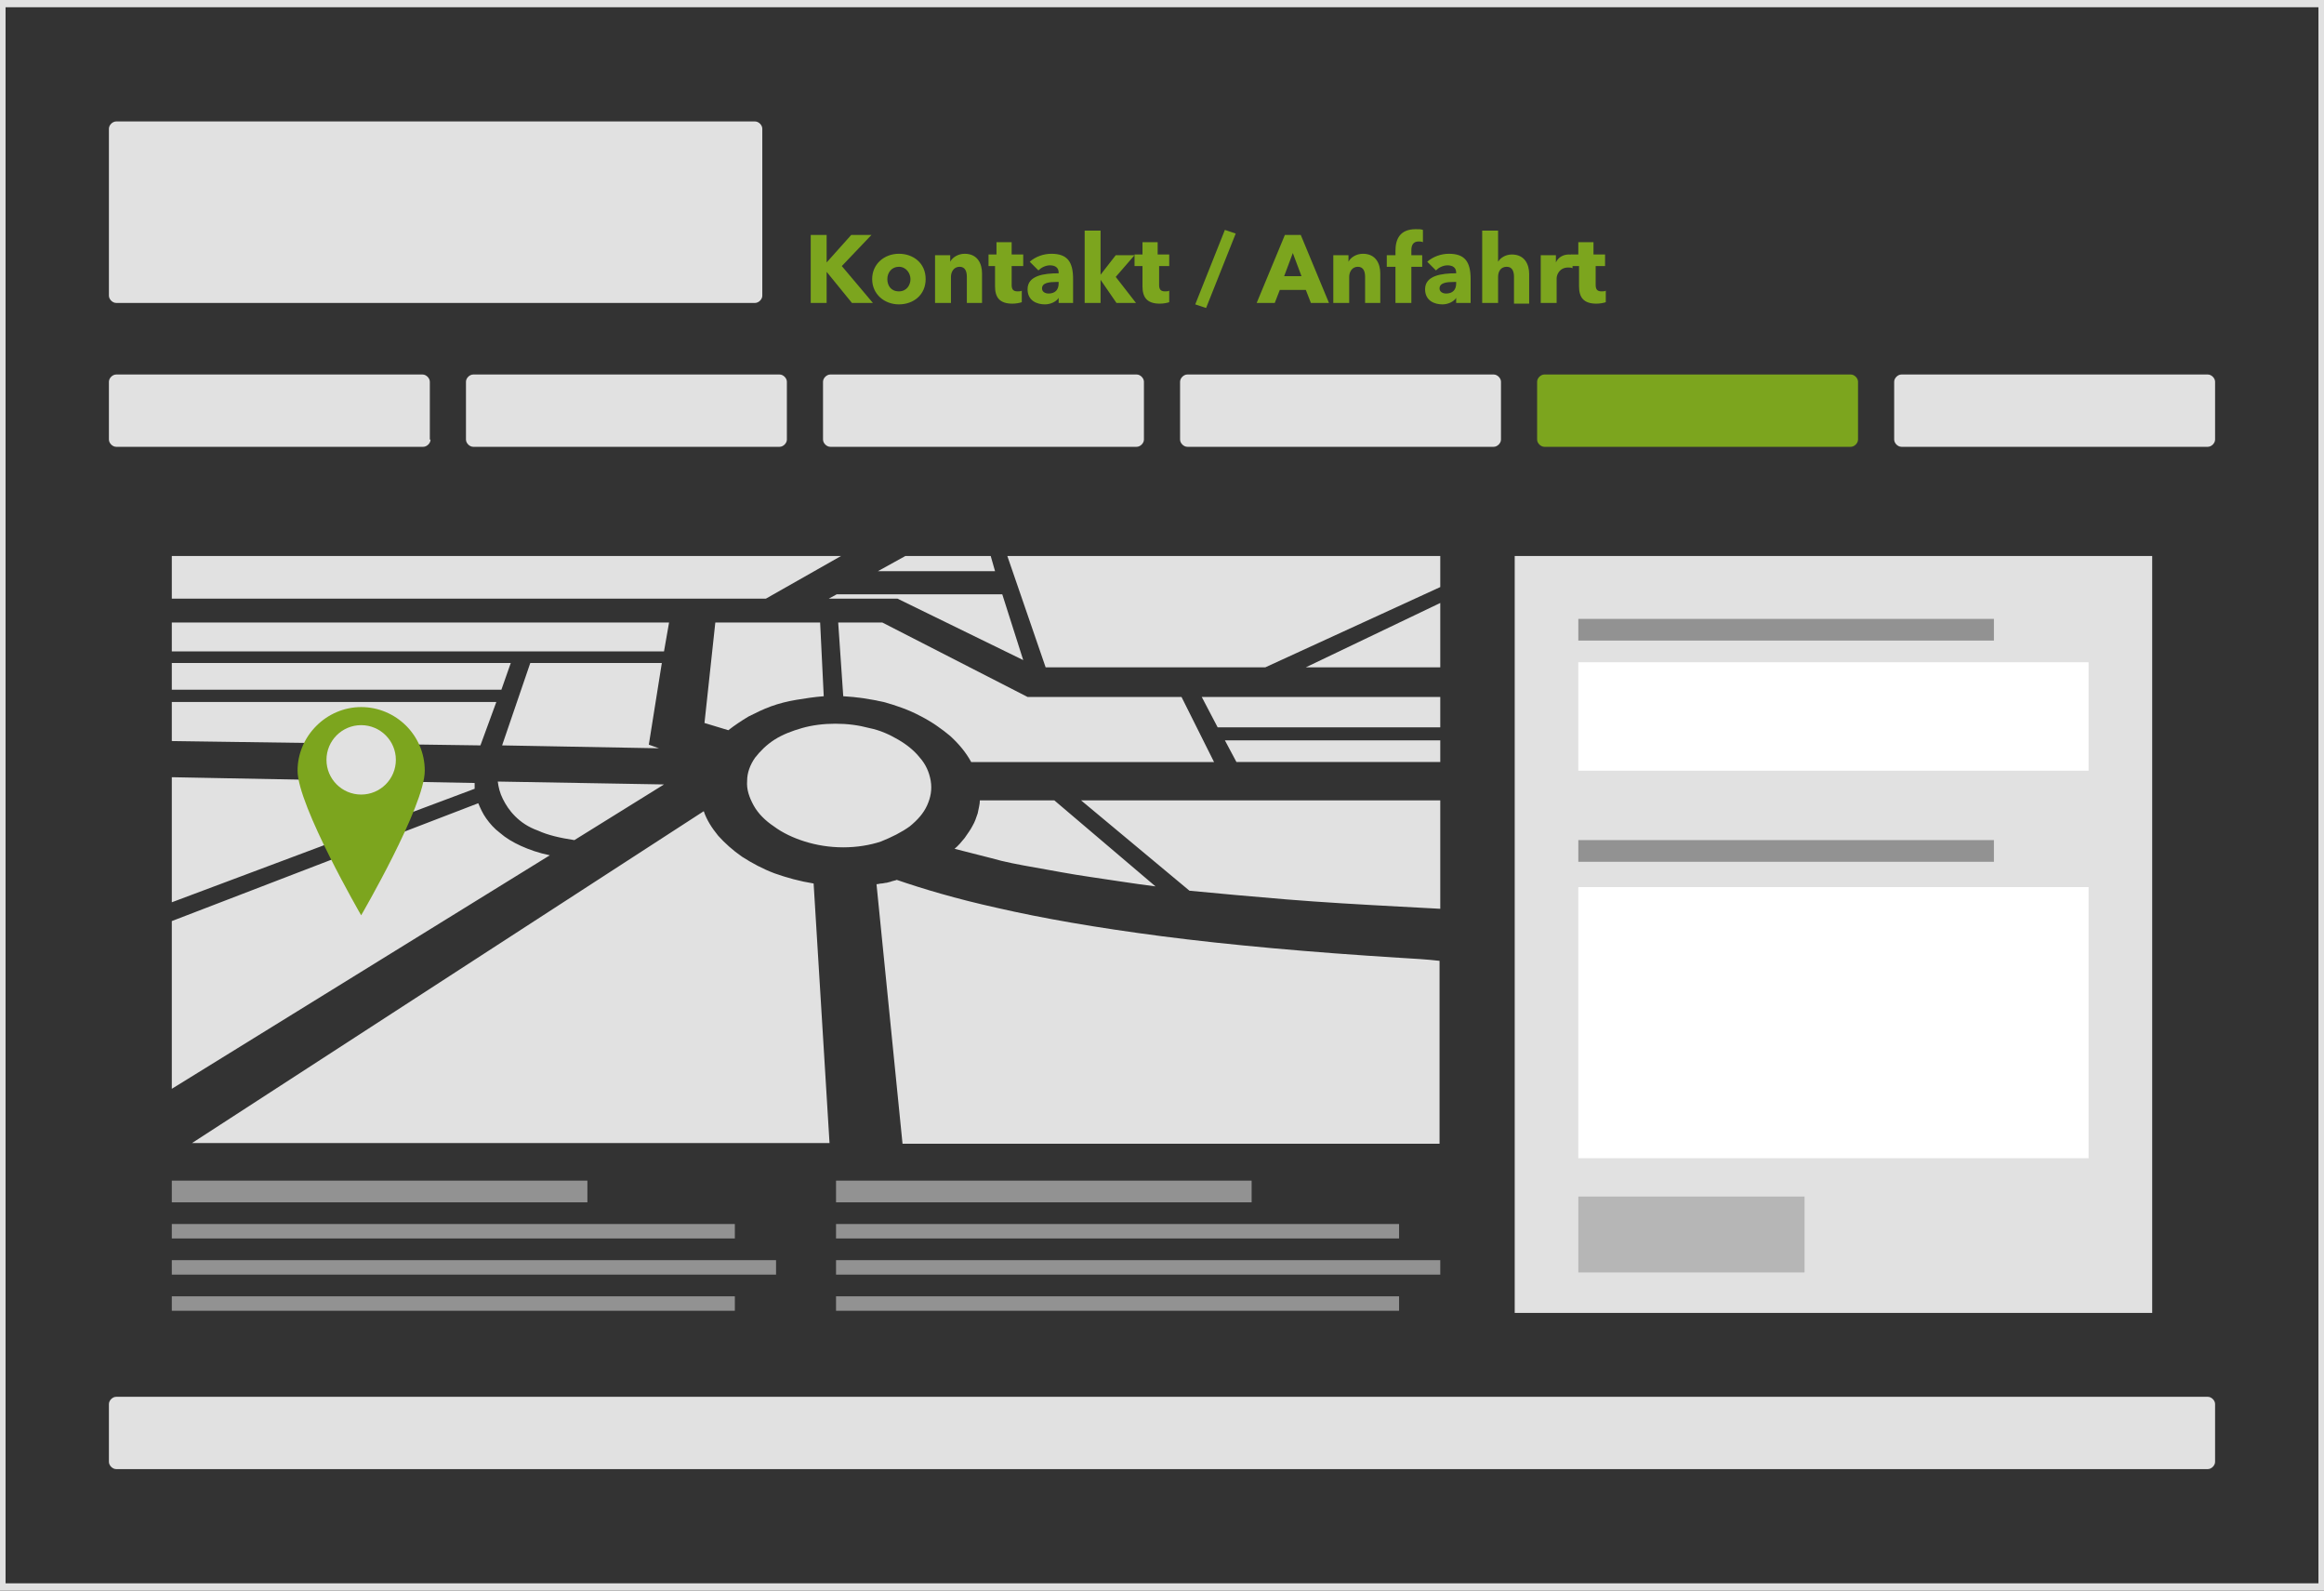
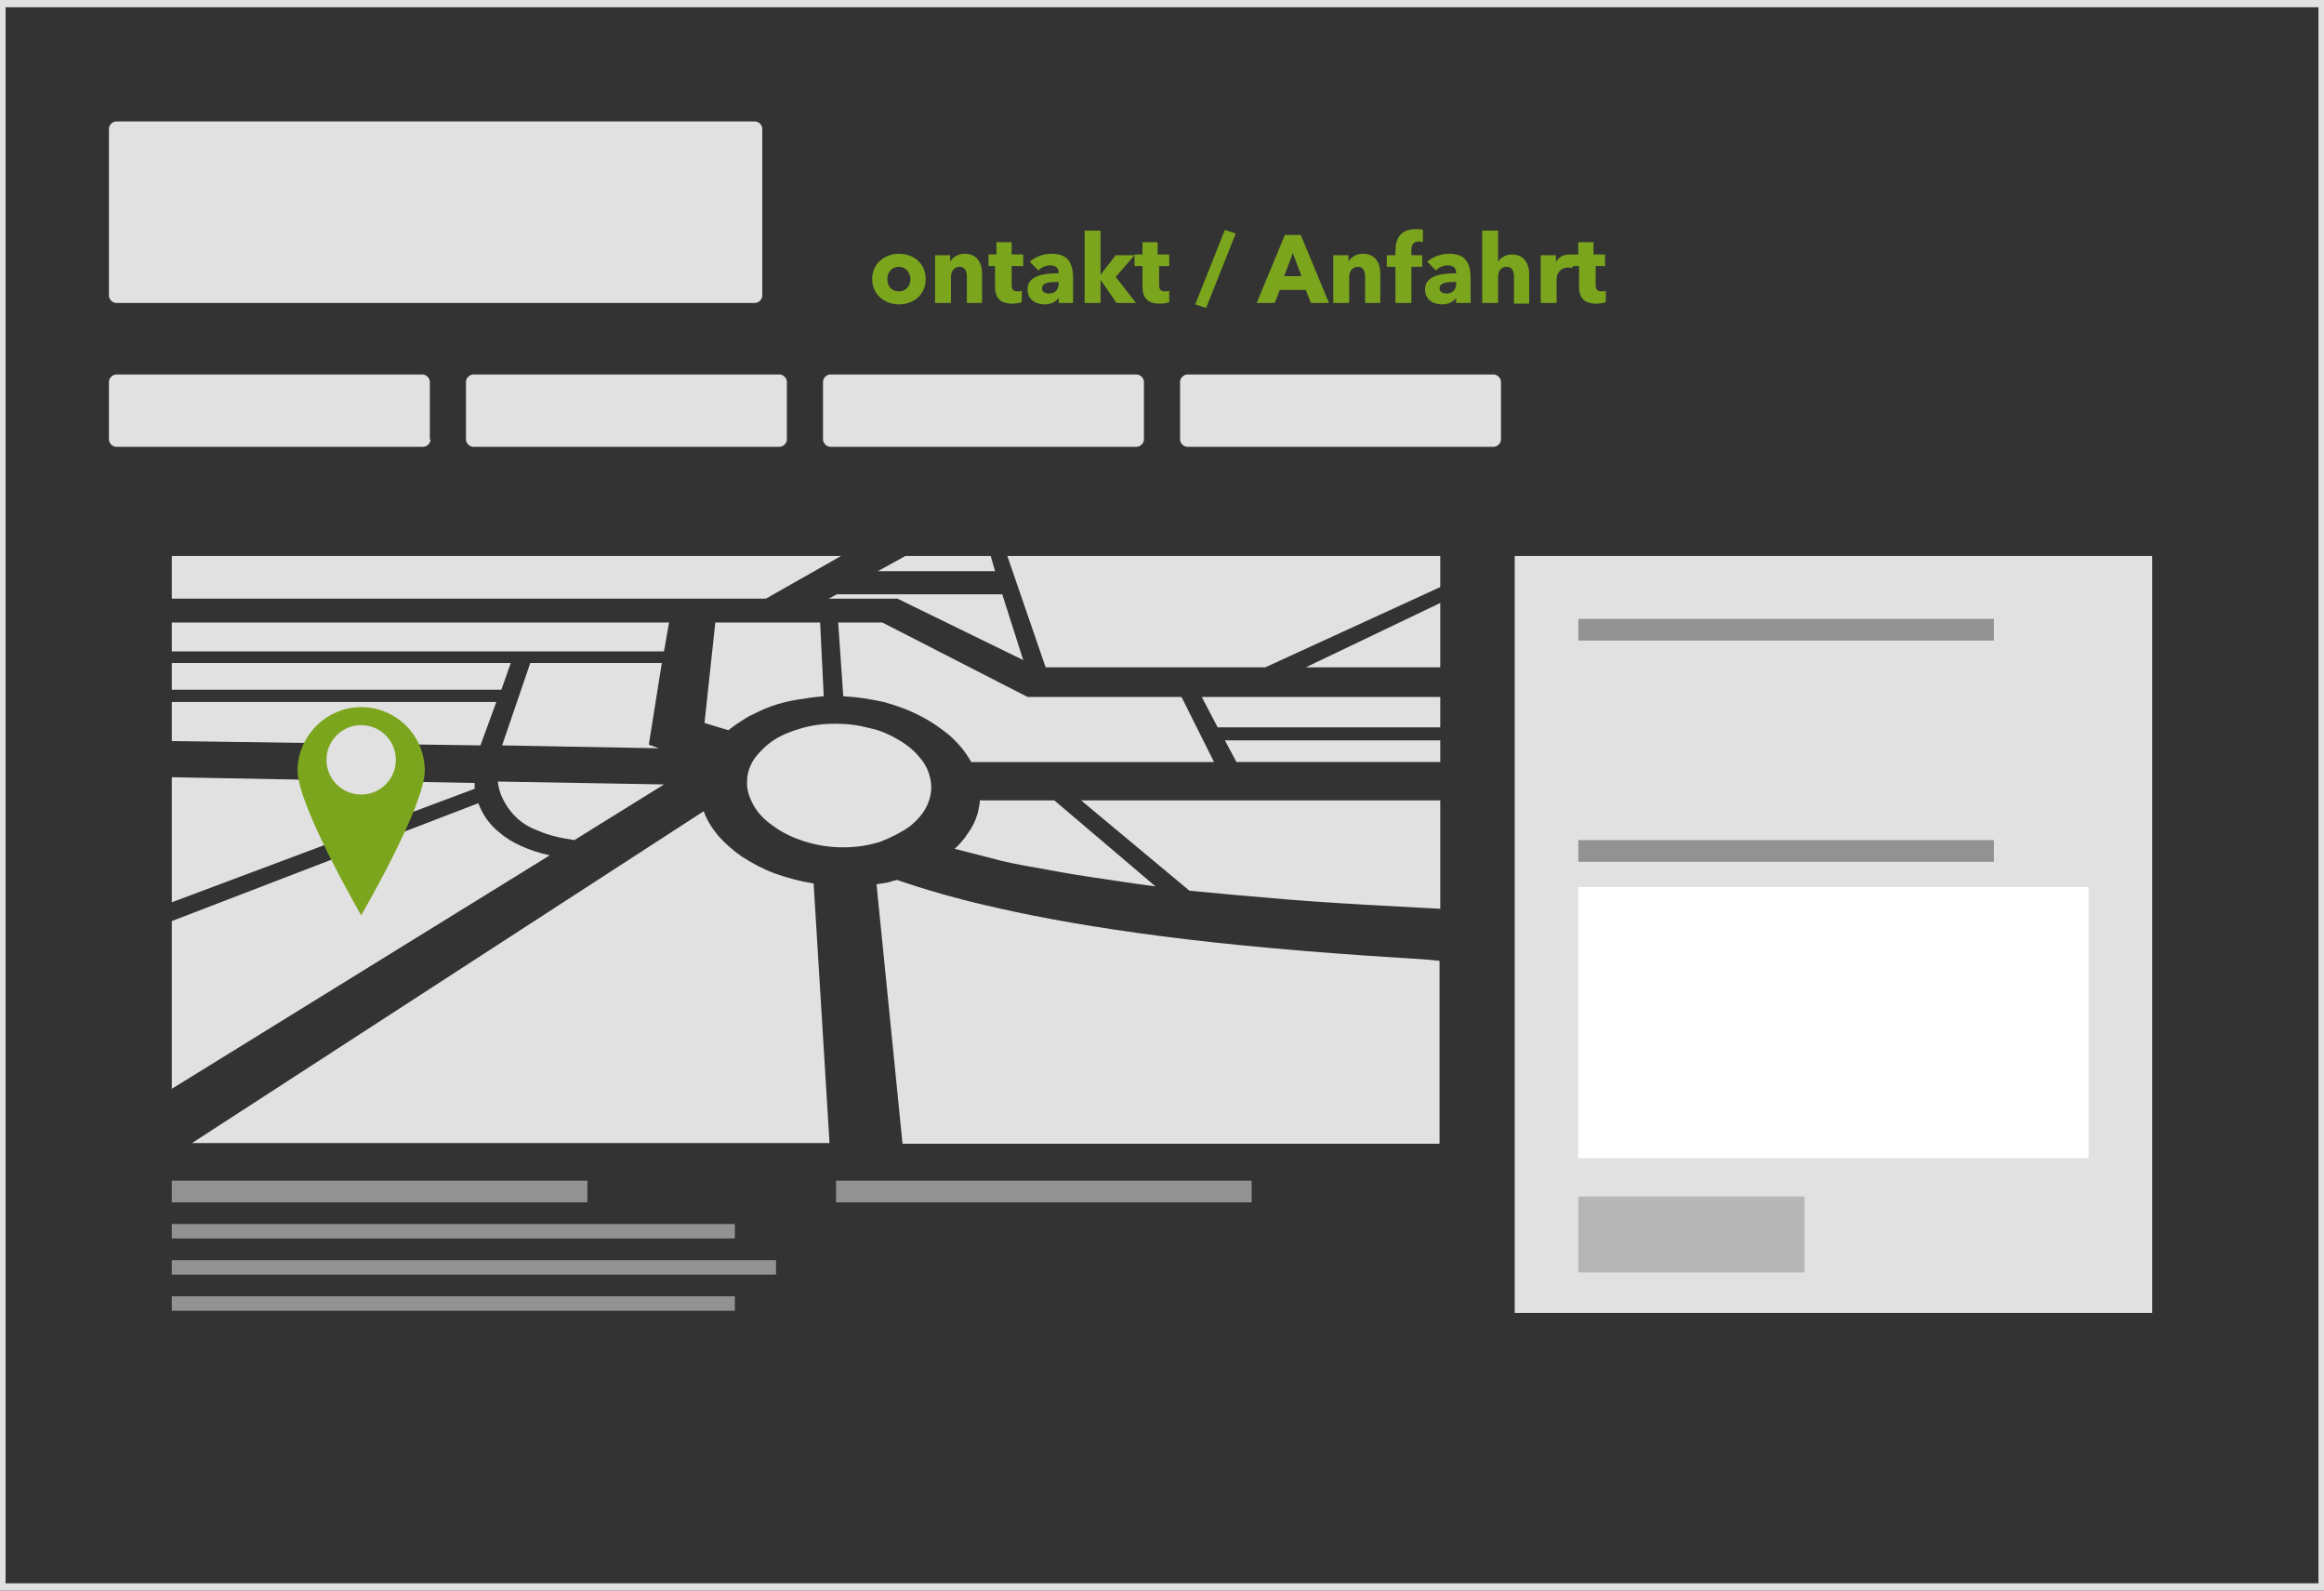
<svg xmlns="http://www.w3.org/2000/svg" preserveAspectRatio="xMidYMid slice" version="1.1" id="Ebene_1" x="0" y="0" width="304" height="208" viewBox="0 0 322 220" xml:space="preserve">
  <rect x="0" y="0" width="322" height="220" fill="#333333" stroke="none" />
  <style>.st1{fill:#7ca51e}.st7{fill:#e1e1e1}.st31,.st8{fill:none;stroke:#929292;stroke-width:3;stroke-miterlimit:10}.st31{stroke-width:2}.st68{fill:#fff}</style>
  <path class="st7" d="M105.7 40.9c0 .5-.5 1-1 1H16.3c-.5 0-1-.5-1-1V17.8c0-.5.5-1 1-1h88.4c.5 0 1 .5 1 1v23.1zM59.8 60.8c0 .5-.5 1-1 1H16.3c-.5 0-1-.5-1-1v-8c0-.5.5-1 1-1h42.4c.5 0 1 .5 1 1v8zM109.1 60.8c0 .5-.5 1-1 1H65.7c-.5 0-1-.5-1-1v-8c0-.5.5-1 1-1h42.4c.5 0 1 .5 1 1v8zM158.5 60.8c0 .5-.5 1-1 1h-42.4c-.5 0-1-.5-1-1v-8c0-.5.5-1 1-1h42.4c.5 0 1 .5 1 1v8zM207.9 60.8c0 .5-.5 1-1 1h-42.4c-.5 0-1-.5-1-1v-8c0-.5.5-1 1-1h42.4c.5 0 1 .5 1 1v8z" />
-   <path class="st1" d="M257.3 60.8c0 .5-.5 1-1 1h-42.4c-.5 0-1-.5-1-1v-8c0-.5.5-1 1-1h42.4c.5 0 1 .5 1 1v8z" />
-   <path class="st7" d="M306.7 60.8c0 .5-.5 1-1 1h-42.4c-.5 0-1-.5-1-1v-8c0-.5.5-1 1-1h42.4c.5 0 1 .5 1 1v8zM306.7 202.2c0 .5-.5 1-1 1H16.3c-.5 0-1-.5-1-1v-8c0-.5.5-1 1-1h289.4c.5 0 1 .5 1 1v8z" />
-   <path class="st1" d="M118.1 41.9l-3.5-4.3v4.3h-2.2v-9.4h2.2v3.8l3.4-3.8h2.8l-4.1 4.3 4.3 5.1h-2.9z" />
  <path class="st1" d="M124.6 42.1c-2 0-3.7-1.4-3.7-3.5s1.7-3.5 3.7-3.5 3.7 1.3 3.7 3.5-1.7 3.5-3.7 3.5zm0-5.2c-1 0-1.6.8-1.6 1.7s.5 1.7 1.6 1.7 1.6-.9 1.6-1.7-.6-1.7-1.6-1.7zM134 41.9v-3.6c0-.7-.2-1.4-1-1.4s-1.2.7-1.2 1.4v3.6h-2.2v-6.6h2.1v.9c.3-.6 1.1-1.1 2-1.1 1.8 0 2.4 1.4 2.4 2.7v4.1H134zM140.2 36.9v2.5c0 .6.2.9.8.9.2 0 .5 0 .6-.1v1.6c-.3.1-.8.2-1.3.2-1.8 0-2.4-.9-2.4-2.4v-2.8h-.9v-1.6h1.1v-1.7h2.1v1.7h1.6v1.6h-1.6zM142.7 36.2c.8-.7 1.9-1.1 3-1.1 2.2 0 3 1.1 3 3.5v3.3h-2v-.7c-.3.5-1.1.9-1.9.9-1.1 0-2.4-.5-2.4-2.1 0-1.9 2.3-2.2 4.3-2.2v-.1c0-.7-.5-1-1.2-1-.6 0-1.2.3-1.6.7l-1.2-1.2zm4 2.8h-.3c-1 0-2 .1-2 .9 0 .5.5.7.9.7.9 0 1.4-.5 1.4-1.4V39zM157.4 41.9h-2.7l-2.2-3.2v3.2h-2.2v-10h2.2V38l2.1-2.7h2.6l-2.6 3 2.8 3.6z" />
  <path class="st1" d="M160.6 36.9v2.5c0 .6.2.9.8.9.2 0 .5 0 .6-.1v1.6c-.3.1-.8.2-1.3.2-1.8 0-2.4-.9-2.4-2.4v-2.8h-1.1v-1.6h1.1v-1.7h2.1v1.7h1.6v1.6h-1.4zM167.1 42.6l-1.5-.5 4.1-10.3 1.5.5-4.1 10.3zM181.6 41.9l-.7-1.8h-3.6l-.7 1.8h-2.5l3.9-9.4h2.2l3.9 9.4h-2.5zm-2.5-6.9l-1.2 3.2h2.4l-1.2-3.2zM189.1 41.9v-3.6c0-.7-.2-1.4-1-1.4s-1.2.7-1.2 1.4v3.6h-2.2v-6.6h2.1v.9c.3-.6 1.1-1.1 2-1.1 1.8 0 2.4 1.4 2.4 2.7v4.1h-2.1zM197.1 33.5c-.2-.1-.4-.1-.6-.1-.8 0-1 .6-1 1.2v.7h1.5v1.6h-1.5v5h-2.2v-5h-1.2v-1.6h1.2v-.6c0-1.6.6-3 2.8-3 .4 0 .8 0 1 .1v1.7zM197.7 36.2c.8-.7 1.9-1.1 3-1.1 2.2 0 3 1.1 3 3.5v3.3h-2v-.7c-.3.5-1.1.9-1.9.9-1.1 0-2.4-.5-2.4-2.1 0-1.9 2.3-2.2 4.3-2.2v-.1c0-.7-.5-1-1.2-1-.6 0-1.2.3-1.6.7l-1.2-1.2zm4 2.8h-.3c-1 0-2 .1-2 .9 0 .5.5.7.9.7.9 0 1.4-.5 1.4-1.4V39zM209.7 41.9v-3.6c0-.7-.2-1.4-1-1.4s-1.2.6-1.2 1.4v3.6h-2.2v-10h2.2v4.3c.3-.5 1-1 1.9-1 1.8 0 2.4 1.4 2.4 2.7V42h-2.1zM217.8 37.1c-.2-.1-.4-.1-.6-.1-1.2 0-1.6 1-1.6 1.5v3.4h-2.2v-6.6h2.1v1c.3-.7 1-1.1 1.8-1.1.2 0 .4 0 .5.1v1.8z" />
  <path class="st1" d="M221 36.9v2.5c0 .6.2.9.8.9.2 0 .5 0 .6-.1v1.6c-.3.1-.8.2-1.3.2-1.8 0-2.4-.9-2.4-2.4v-2.8h-1.1v-1.6h1v-1.7h2.1v1.7h1.6v1.6H221z" />
  <g>
    <path class="st7" d="M209.8 76.9H298v104.7h-88.2zM66.7 103.1l2.2-6H24v5.4zM126.1 114.3c1.1-.9 1.9-1.8 2.4-2.9.5-1.1.7-2.2.5-3.4-.2-1.2-.7-2.3-1.5-3.2-.8-1-1.8-1.8-3-2.5s-2.5-1.3-4-1.6c-1.5-.4-3-.6-4.7-.6-1.6 0-3.2.2-4.6.6-1.4.4-2.7.9-3.8 1.6-1.1.7-2 1.6-2.7 2.5-.7 1-1.1 2.1-1.1 3.2-.1 1.2.3 2.3.9 3.4.6 1.1 1.6 2.1 2.8 2.9 1.2.9 2.7 1.6 4.3 2.1 1.6.5 3.4.8 5.3.8s3.7-.3 5.2-.8c1.5-.6 2.9-1.3 4-2.1zM76.3 118.3c-1.5-.3-2.9-.8-4-1.3s-2.1-1.1-2.9-1.8c-.8-.6-1.4-1.3-1.9-2s-.8-1.4-1.1-2.1L24 127.4v23.2l52.3-32.3zM103.8 99.1c1-.5 2-1 3.1-1.4 1.1-.4 2.3-.7 3.5-.9 1.2-.2 2.5-.4 3.8-.5l-.5-10.2H99.2L97.7 100l3.3 1c.9-.7 1.8-1.3 2.8-1.9zM112.8 122.2c-1.9-.3-3.7-.8-5.4-1.4-1.6-.6-3.1-1.4-4.5-2.3-1.3-.9-2.4-1.9-3.3-2.9-.9-1.1-1.6-2.2-2-3.4l-70.8 45.9H115l-2.2-35.9zM65.9 109.1v-.2-.2-.2-.2l-41.9-.8v17.3l41.9-15.7zM69.8 110.5c.4.8.9 1.6 1.7 2.4.8.8 1.8 1.5 3.2 2 1.3.6 3 1 5 1.3l12.4-7.7-23-.4c.1.8.3 1.6.7 2.4zM73.6 91.7l-3.9 11.4 21.7.4-1.4-.5 1.8-11.3zM69.6 95.4l1.3-3.7H24v3.7zM92.8 86.1H24v4h68.1zM144.9 92.3h30.4l24.2-11.1v-4.3h-59.9zM178.2 124.4c4.9.4 10.1.7 15.7 1 1.8.1 3.7.2 5.6.3v-15h-49.7l15 12.5c4.1.4 8.6.8 13.4 1.2zM143.5 120c2.3.4 4.8.9 7.6 1.3s5.8.9 9 1.3l-14-11.9h-10.3c0 .6-.2 1.2-.3 1.8-.2.6-.4 1.2-.7 1.7-.3.6-.7 1.1-1.1 1.7-.4.5-.9 1.1-1.4 1.5 1.5.4 3.2.8 5.1 1.3 1.7.5 3.8.9 6.1 1.3zM137.3 76.9h-11.8l-3.8 2.1h16.2zM199.5 105.4v-3h-29.8l1.6 3zM106.2 82.8l10.4-5.9H24v5.9zM194.2 132.5c-12.9-.8-23.9-1.8-33.2-3-9.2-1.2-16.6-2.5-22.7-3.9-5.9-1.3-10.5-2.7-14-3.9-.2.1-.4.1-.7.2-.2.1-.4.1-.7.2-.2 0-.5.1-.7.1-.2 0-.5.1-.7.1l3.6 35.9h74.3v-25.3c-1.7-.2-3.5-.3-5.2-.4zM114.9 82.8h9.5l17.4 8.5-2.9-9.1H116z" />
    <path class="st7" d="M131.7 101.8c1.2 1.1 2.2 2.3 2.9 3.6h33.6l-4.5-9h-21.3l-20.1-10.3h-6.1l.7 10.2c1.9.1 3.8.4 5.6.8 1.8.5 3.5 1.1 5 1.9 1.6.8 3 1.8 4.2 2.8zM180.9 92.3h18.6v-8.9zM168.7 100.6h30.8v-4.2h-33z" />
    <g>
      <path class="st1" d="M59 106.6c0 4.9-8.8 20-8.8 20s-8.8-15.2-8.8-20 4-8.8 8.8-8.8 8.8 3.9 8.8 8.8z" />
      <circle class="st7" cx="50.2" cy="105.1" r="4.8" />
    </g>
    <g>
      <path class="st8" d="M24 164.8h57.5" />
      <path class="st31" d="M24 170.3h77.9M24 175.3h83.6M24 180.3h77.9" />
    </g>
    <g>
      <path class="st8" d="M115.9 164.8h57.5" />
-       <path class="st31" d="M115.9 170.3h77.9M115.9 175.3h83.6M115.9 180.3h77.9" />
    </g>
    <g>
      <path class="st8" d="M218.6 87.1h57.5" />
-       <path class="st68" d="M218.6 91.6h70.6v15h-70.6z" />
      <path class="st8" d="M218.6 117.7h57.5" />
      <path class="st68" d="M218.6 122.7h70.6v37.5h-70.6z" />
      <path fill="#b6b6b6" d="M218.6 165.5h31.3V176h-31.3z" />
    </g>
  </g>
  <g>
    <path class="st7" d="M321 1v218H1V1h320m1-1H0v220h322V0z" />
  </g>
</svg>